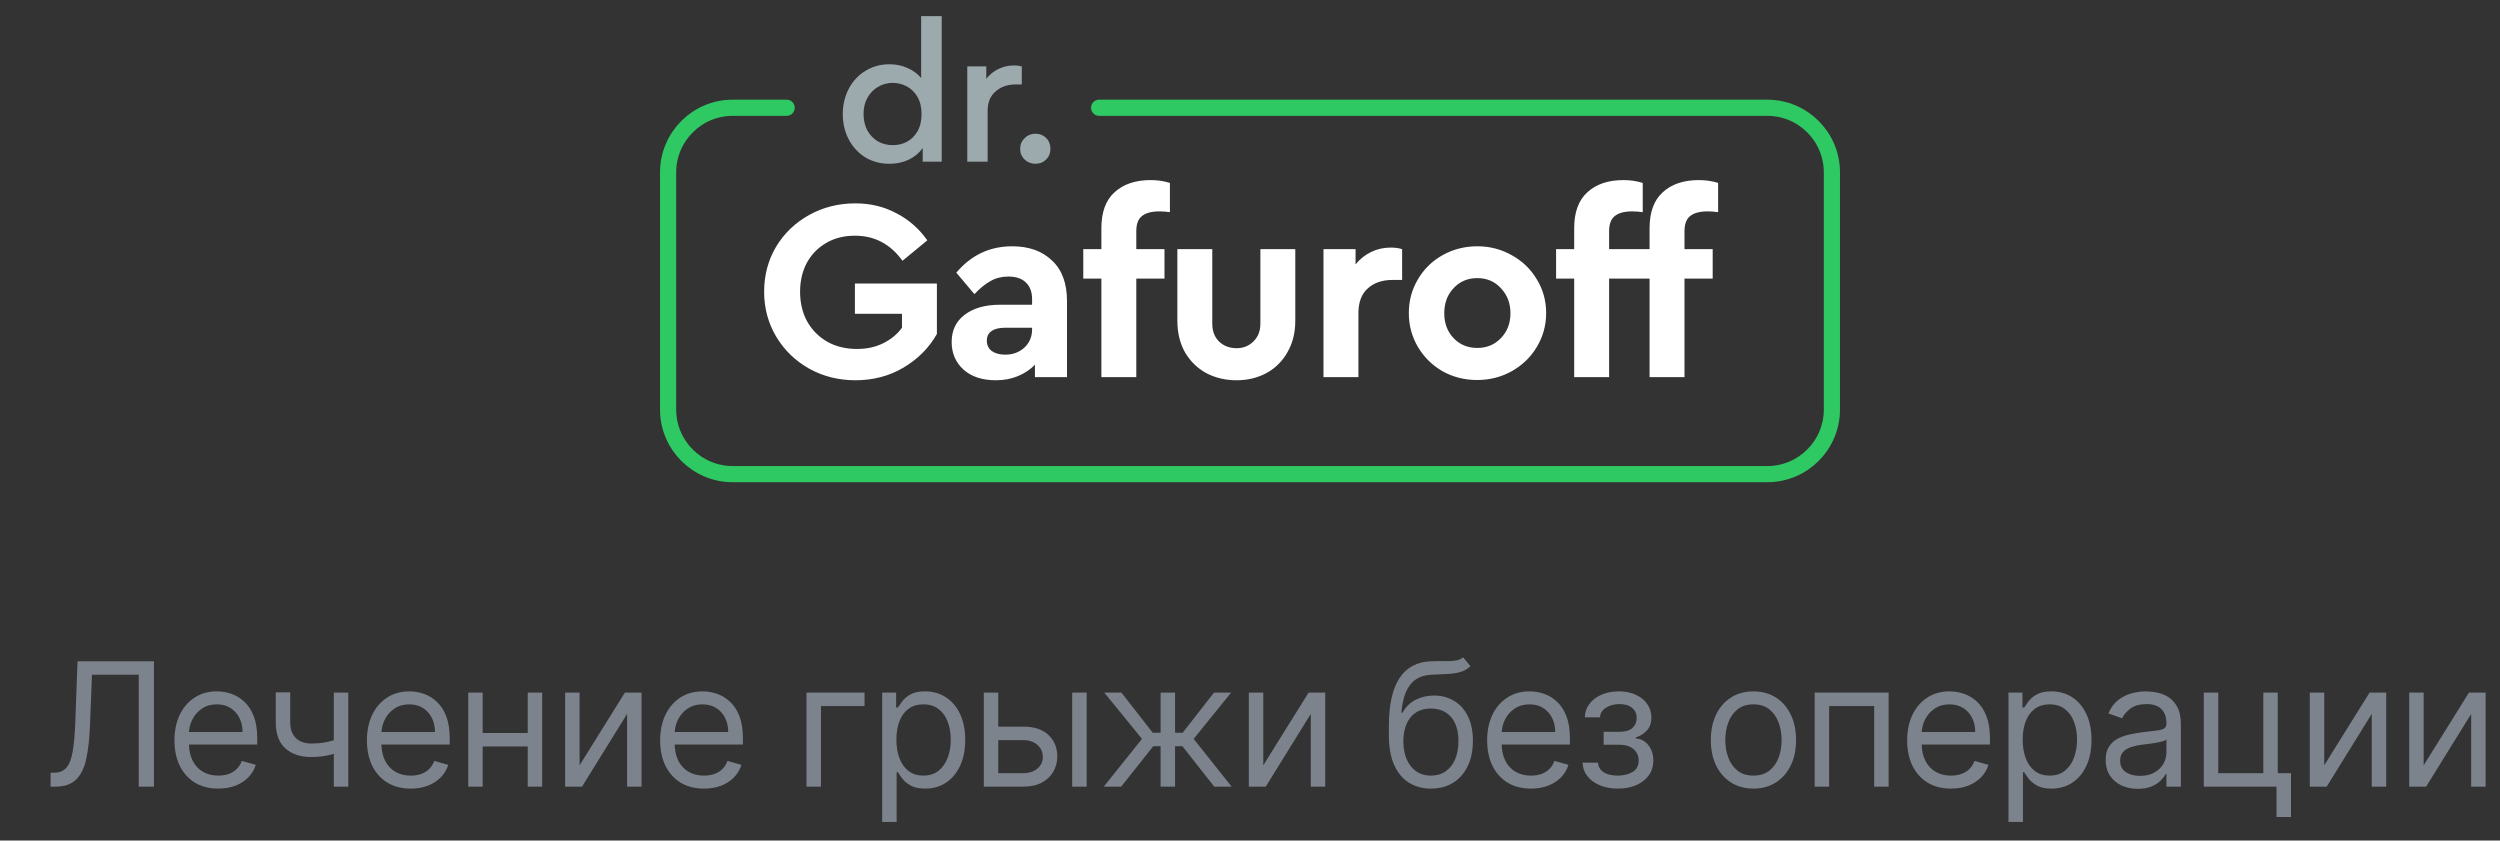
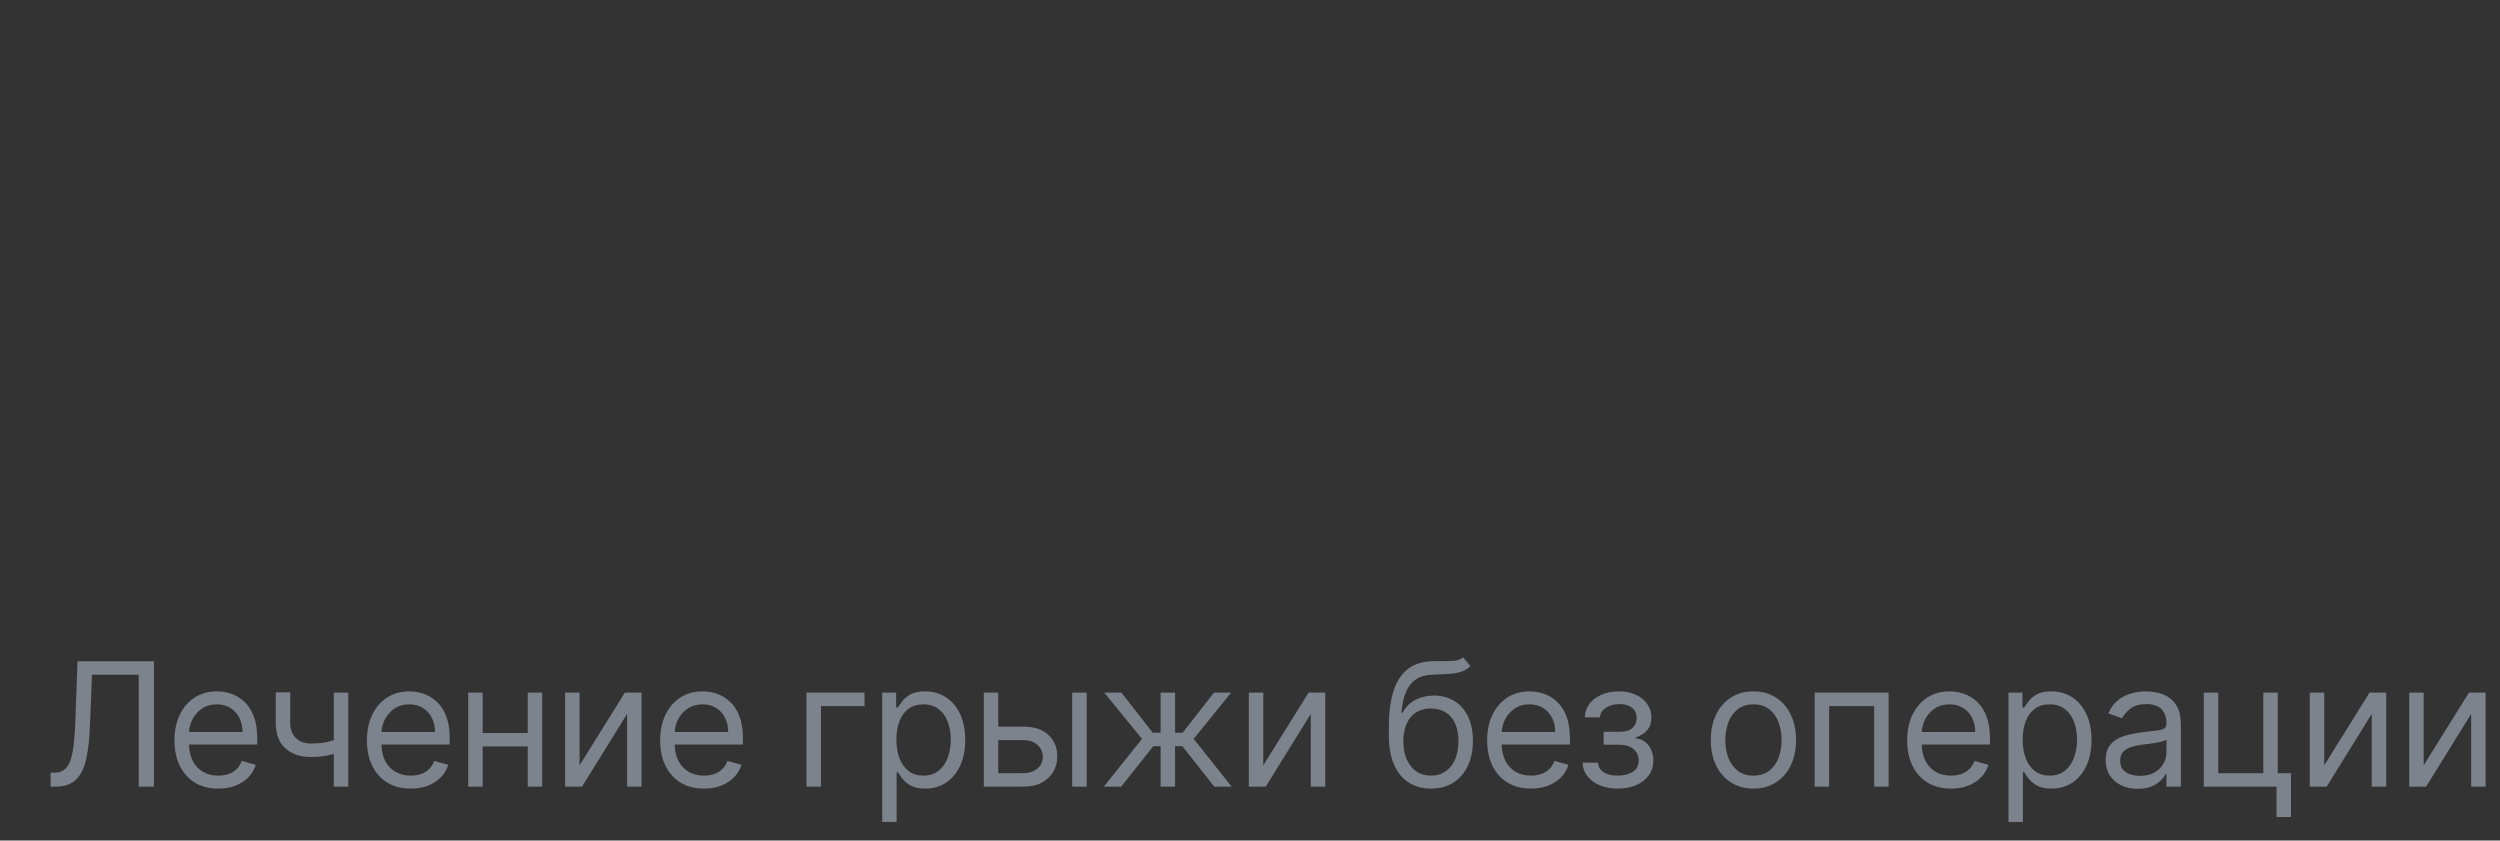
<svg xmlns="http://www.w3.org/2000/svg" width="232" height="78" viewBox="0 0 232 78" fill="none">
  <rect x="0" y="0" width="232" height="78" fill="#333333" stroke="none" />
-   <path d="M102 10H116H164C167.314 10 170 12.686 170 16V38C170 41.314 167.314 44 164 44H68C64.686 44 62 41.314 62 38V16C62 12.686 64.686 10 68 10H73" stroke="#2EC963" stroke-width="1.5" stroke-linecap="round" />
-   <path d="M79.384 35.288C77.816 35.288 76.384 34.928 75.088 34.208C73.808 33.488 72.792 32.504 72.04 31.256C71.288 29.992 70.912 28.6 70.912 27.08C70.912 25.544 71.28 24.152 72.016 22.904C72.768 21.656 73.792 20.672 75.088 19.952C76.384 19.232 77.816 18.872 79.384 18.872C80.776 18.872 82.04 19.176 83.176 19.784C84.328 20.376 85.288 21.216 86.056 22.304L83.752 24.2C82.632 22.648 81.16 21.872 79.336 21.872C78.328 21.872 77.44 22.096 76.672 22.544C75.904 22.992 75.304 23.608 74.872 24.392C74.456 25.176 74.248 26.072 74.248 27.08C74.248 28.104 74.464 29.016 74.896 29.816C75.344 30.616 75.968 31.248 76.768 31.712C77.568 32.16 78.488 32.384 79.528 32.384C80.44 32.384 81.248 32.208 81.952 31.856C82.672 31.504 83.256 31.024 83.704 30.416V29.12H79.336V26.312H86.944V30.992C86.224 32.272 85.192 33.312 83.848 34.112C82.52 34.896 81.032 35.288 79.384 35.288ZM93.93 22.856C95.482 22.856 96.714 23.296 97.626 24.176C98.554 25.04 99.018 26.296 99.018 27.944V35H96.042V33.848C95.61 34.296 95.082 34.648 94.458 34.904C93.85 35.16 93.17 35.288 92.418 35.288C91.154 35.288 90.154 34.96 89.418 34.304C88.682 33.632 88.314 32.776 88.314 31.736C88.314 30.664 88.714 29.824 89.514 29.216C90.33 28.592 91.426 28.28 92.802 28.28H95.778V27.752C95.778 27.096 95.586 26.584 95.202 26.216C94.834 25.848 94.29 25.664 93.57 25.664C92.962 25.664 92.418 25.8 91.938 26.072C91.458 26.328 90.954 26.736 90.426 27.296L88.746 25.304C90.122 23.672 91.85 22.856 93.93 22.856ZM93.282 32.912C93.986 32.912 94.578 32.696 95.058 32.264C95.538 31.816 95.778 31.248 95.778 30.56V30.416H93.234C92.706 30.416 92.298 30.52 92.01 30.728C91.722 30.92 91.578 31.216 91.578 31.616C91.578 32.016 91.73 32.336 92.034 32.576C92.354 32.8 92.77 32.912 93.282 32.912ZM107.608 19.616C106.872 19.616 106.328 19.76 105.976 20.048C105.624 20.32 105.448 20.792 105.448 21.464V23.12H108.064V25.856H105.448V35H102.208V25.856H100.528V23.12H102.208V21.176C102.208 19.688 102.616 18.576 103.432 17.84C104.248 17.088 105.368 16.712 106.792 16.712C107.416 16.712 108.008 16.8 108.568 16.976V19.688C108.216 19.64 107.896 19.616 107.608 19.616ZM114.755 35.288C113.715 35.288 112.771 35.064 111.923 34.616C111.091 34.152 110.435 33.504 109.955 32.672C109.491 31.84 109.259 30.872 109.259 29.768V23.12H112.499V30.032C112.499 30.72 112.707 31.272 113.123 31.688C113.555 32.104 114.099 32.312 114.755 32.312C115.379 32.312 115.899 32.104 116.315 31.688C116.747 31.272 116.963 30.72 116.963 30.032V23.12H120.203V29.768C120.203 30.872 119.963 31.84 119.483 32.672C119.019 33.504 118.371 34.152 117.539 34.616C116.707 35.064 115.779 35.288 114.755 35.288ZM130.117 23.12V25.976H129.253C128.277 25.976 127.501 26.24 126.925 26.768C126.349 27.28 126.061 28.048 126.061 29.072V35H122.821V23.12H125.797V24.536C126.197 24.04 126.677 23.656 127.237 23.384C127.797 23.112 128.405 22.976 129.061 22.976C129.461 22.976 129.813 23.024 130.117 23.12ZM137.075 35.264C135.907 35.264 134.835 34.992 133.859 34.448C132.899 33.888 132.139 33.136 131.579 32.192C131.019 31.232 130.739 30.184 130.739 29.048C130.739 27.912 131.019 26.872 131.579 25.928C132.139 24.968 132.907 24.216 133.883 23.672C134.859 23.128 135.931 22.856 137.099 22.856C138.267 22.856 139.339 23.136 140.315 23.696C141.291 24.24 142.059 24.984 142.619 25.928C143.195 26.872 143.483 27.912 143.483 29.048C143.483 30.184 143.195 31.232 142.619 32.192C142.059 33.136 141.283 33.888 140.291 34.448C139.315 34.992 138.243 35.264 137.075 35.264ZM137.099 32.288C137.979 32.288 138.707 31.984 139.283 31.376C139.875 30.768 140.171 30 140.171 29.072C140.171 28.144 139.875 27.368 139.283 26.744C138.707 26.12 137.979 25.808 137.099 25.808C136.203 25.808 135.467 26.12 134.891 26.744C134.315 27.352 134.027 28.128 134.027 29.072C134.027 30 134.315 30.768 134.891 31.376C135.467 31.984 136.203 32.288 137.099 32.288ZM151.485 19.616C150.749 19.616 150.205 19.76 149.853 20.048C149.501 20.32 149.325 20.792 149.325 21.464V23.12H151.941V25.856H149.325V35H146.085V25.856H144.405V23.12H146.085V21.176C146.085 19.688 146.493 18.576 147.309 17.84C148.125 17.088 149.245 16.712 150.669 16.712C151.293 16.712 151.885 16.8 152.445 16.976V19.688C152.093 19.64 151.773 19.616 151.485 19.616ZM158.481 19.616C157.745 19.616 157.201 19.76 156.849 20.048C156.497 20.32 156.321 20.792 156.321 21.464V23.12H158.937V25.856H156.321V35H153.081V25.856H151.401V23.12H153.081V21.176C153.081 19.688 153.489 18.576 154.305 17.84C155.121 17.088 156.241 16.712 157.665 16.712C158.289 16.712 158.881 16.8 159.441 16.976V19.688C159.089 19.64 158.769 19.616 158.481 19.616Z" fill="white" />
-   <path d="M87.39 1.5V15H85.626V13.74C85.302 14.196 84.87 14.556 84.33 14.82C83.79 15.072 83.19 15.198 82.53 15.198C81.702 15.198 80.958 15 80.298 14.604C79.65 14.196 79.14 13.644 78.768 12.948C78.396 12.24 78.21 11.454 78.21 10.59C78.21 9.726 78.396 8.94 78.768 8.232C79.14 7.524 79.656 6.972 80.316 6.576C80.976 6.168 81.714 5.964 82.53 5.964C83.142 5.964 83.7 6.078 84.204 6.306C84.72 6.522 85.146 6.834 85.482 7.242V1.5H87.39ZM82.854 13.47C83.322 13.47 83.754 13.368 84.15 13.164C84.558 12.948 84.888 12.624 85.14 12.192C85.392 11.76 85.518 11.226 85.518 10.59C85.518 9.954 85.392 9.42 85.14 8.988C84.888 8.556 84.558 8.232 84.15 8.016C83.742 7.8 83.31 7.692 82.854 7.692C82.35 7.692 81.888 7.818 81.468 8.07C81.06 8.31 80.736 8.646 80.496 9.078C80.256 9.51 80.136 10.008 80.136 10.572C80.136 11.136 80.25 11.64 80.478 12.084C80.718 12.516 81.042 12.858 81.45 13.11C81.87 13.35 82.338 13.47 82.854 13.47ZM94.822 6.162V7.836H94.246C93.501 7.836 92.883 8.052 92.391 8.484C91.9 8.904 91.653 9.504 91.653 10.284V15H89.763V6.162H91.528V7.314C91.84 6.918 92.218 6.612 92.662 6.396C93.118 6.18 93.597 6.072 94.102 6.072C94.365 6.072 94.606 6.102 94.822 6.162ZM96.093 15.198C95.697 15.198 95.361 15.066 95.085 14.802C94.809 14.538 94.671 14.208 94.671 13.812C94.671 13.416 94.809 13.086 95.085 12.822C95.361 12.546 95.697 12.408 96.093 12.408C96.489 12.408 96.819 12.54 97.083 12.804C97.347 13.068 97.479 13.404 97.479 13.812C97.479 14.208 97.347 14.538 97.083 14.802C96.819 15.066 96.489 15.198 96.093 15.198Z" fill="#9DAAAD" />
  <path opacity="0.5" d="M4.694 73V71.704H5.035C5.52 71.704 5.897 71.549 6.166 71.239C6.435 70.928 6.628 70.426 6.746 69.733C6.867 69.04 6.948 68.121 6.99 66.977L7.194 61.364H14.285V73H12.876V62.614H8.535L8.354 67.25C8.308 68.47 8.196 69.508 8.018 70.364C7.84 71.22 7.528 71.873 7.081 72.324C6.634 72.775 5.982 73 5.126 73H4.694ZM20.258 73.182C19.417 73.182 18.692 72.996 18.082 72.625C17.476 72.25 17.008 71.727 16.678 71.057C16.353 70.383 16.19 69.599 16.19 68.704C16.19 67.811 16.353 67.023 16.678 66.341C17.008 65.655 17.466 65.121 18.053 64.739C18.644 64.352 19.334 64.159 20.122 64.159C20.576 64.159 21.025 64.235 21.468 64.386C21.911 64.538 22.315 64.784 22.678 65.125C23.042 65.462 23.332 65.909 23.548 66.466C23.764 67.023 23.872 67.708 23.872 68.523V69.091H17.144V67.932H22.508C22.508 67.439 22.409 67 22.212 66.614C22.019 66.227 21.743 65.922 21.383 65.699C21.027 65.475 20.606 65.364 20.122 65.364C19.587 65.364 19.125 65.496 18.735 65.761C18.349 66.023 18.052 66.364 17.843 66.784C17.635 67.204 17.531 67.655 17.531 68.136V68.909C17.531 69.568 17.644 70.127 17.872 70.585C18.103 71.04 18.423 71.386 18.832 71.625C19.241 71.86 19.716 71.977 20.258 71.977C20.61 71.977 20.928 71.928 21.212 71.829C21.5 71.727 21.748 71.576 21.957 71.375C22.165 71.171 22.326 70.917 22.44 70.614L23.735 70.977C23.599 71.417 23.37 71.803 23.048 72.136C22.726 72.466 22.328 72.724 21.855 72.909C21.381 73.091 20.849 73.182 20.258 73.182ZM32.319 64.273V73H30.978V64.273H32.319ZM31.796 68.432V69.682C31.493 69.796 31.192 69.896 30.892 69.983C30.593 70.066 30.279 70.133 29.949 70.182C29.62 70.227 29.258 70.25 28.864 70.25C27.875 70.25 27.082 69.983 26.483 69.449C25.889 68.915 25.591 68.114 25.591 67.046V64.25H26.932V67.046C26.932 67.492 27.017 67.86 27.188 68.148C27.358 68.436 27.589 68.65 27.881 68.79C28.173 68.93 28.5 69 28.864 69C29.432 69 29.945 68.949 30.404 68.847C30.866 68.74 31.33 68.602 31.796 68.432ZM38.118 73.182C37.277 73.182 36.552 72.996 35.942 72.625C35.336 72.25 34.868 71.727 34.538 71.057C34.213 70.383 34.05 69.599 34.05 68.704C34.05 67.811 34.213 67.023 34.538 66.341C34.868 65.655 35.326 65.121 35.913 64.739C36.504 64.352 37.194 64.159 37.982 64.159C38.436 64.159 38.885 64.235 39.328 64.386C39.771 64.538 40.175 64.784 40.538 65.125C40.902 65.462 41.192 65.909 41.408 66.466C41.624 67.023 41.732 67.708 41.732 68.523V69.091H35.004V67.932H40.368C40.368 67.439 40.269 67 40.072 66.614C39.879 66.227 39.603 65.922 39.243 65.699C38.887 65.475 38.466 65.364 37.982 65.364C37.447 65.364 36.985 65.496 36.595 65.761C36.209 66.023 35.911 66.364 35.703 66.784C35.495 67.204 35.391 67.655 35.391 68.136V68.909C35.391 69.568 35.504 70.127 35.732 70.585C35.963 71.04 36.283 71.386 36.692 71.625C37.101 71.86 37.576 71.977 38.118 71.977C38.47 71.977 38.788 71.928 39.072 71.829C39.36 71.727 39.608 71.576 39.817 71.375C40.025 71.171 40.186 70.917 40.3 70.614L41.595 70.977C41.459 71.417 41.23 71.803 40.908 72.136C40.586 72.466 40.188 72.724 39.715 72.909C39.241 73.091 38.709 73.182 38.118 73.182ZM49.292 68.023V69.273H44.474V68.023H49.292ZM44.792 64.273V73H43.451V64.273H44.792ZM50.315 64.273V73H48.974V64.273H50.315ZM53.785 71.023L57.989 64.273H59.535V73H58.194V66.25L54.012 73H52.444V64.273H53.785V71.023ZM65.33 73.182C64.489 73.182 63.764 72.996 63.154 72.625C62.548 72.25 62.08 71.727 61.75 71.057C61.425 70.383 61.262 69.599 61.262 68.704C61.262 67.811 61.425 67.023 61.75 66.341C62.08 65.655 62.538 65.121 63.125 64.739C63.716 64.352 64.406 64.159 65.193 64.159C65.648 64.159 66.097 64.235 66.54 64.386C66.983 64.538 67.387 64.784 67.75 65.125C68.114 65.462 68.404 65.909 68.62 66.466C68.835 67.023 68.943 67.708 68.943 68.523V69.091H62.216V67.932H67.58C67.58 67.439 67.481 67 67.284 66.614C67.091 66.227 66.815 65.922 66.455 65.699C66.099 65.475 65.678 65.364 65.193 65.364C64.659 65.364 64.197 65.496 63.807 65.761C63.421 66.023 63.123 66.364 62.915 66.784C62.707 67.204 62.602 67.655 62.602 68.136V68.909C62.602 69.568 62.716 70.127 62.943 70.585C63.175 71.04 63.495 71.386 63.904 71.625C64.313 71.86 64.788 71.977 65.33 71.977C65.682 71.977 66 71.928 66.284 71.829C66.572 71.727 66.82 71.576 67.029 71.375C67.237 71.171 67.398 70.917 67.512 70.614L68.807 70.977C68.671 71.417 68.442 71.803 68.12 72.136C67.798 72.466 67.4 72.724 66.926 72.909C66.453 73.091 65.921 73.182 65.33 73.182ZM80.23 64.273V65.523H76.184V73H74.843V64.273H80.23ZM81.867 76.273V64.273H83.162V65.659H83.322C83.42 65.508 83.556 65.314 83.731 65.079C83.909 64.841 84.162 64.629 84.492 64.443C84.825 64.254 85.276 64.159 85.844 64.159C86.579 64.159 87.227 64.343 87.787 64.71C88.348 65.078 88.785 65.599 89.1 66.273C89.414 66.947 89.572 67.742 89.572 68.659C89.572 69.583 89.414 70.385 89.1 71.062C88.785 71.737 88.35 72.26 87.793 72.631C87.236 72.998 86.594 73.182 85.867 73.182C85.306 73.182 84.858 73.089 84.52 72.903C84.183 72.714 83.924 72.5 83.742 72.261C83.56 72.019 83.42 71.818 83.322 71.659H83.208V76.273H81.867ZM83.185 68.636C83.185 69.296 83.282 69.877 83.475 70.381C83.668 70.881 83.95 71.273 84.322 71.557C84.693 71.837 85.147 71.977 85.685 71.977C86.246 71.977 86.714 71.829 87.089 71.534C87.467 71.235 87.751 70.833 87.941 70.329C88.134 69.822 88.231 69.258 88.231 68.636C88.231 68.023 88.136 67.47 87.947 66.977C87.761 66.481 87.479 66.089 87.1 65.801C86.725 65.51 86.253 65.364 85.685 65.364C85.14 65.364 84.681 65.502 84.31 65.778C83.939 66.051 83.659 66.434 83.469 66.926C83.28 67.415 83.185 67.985 83.185 68.636ZM92.456 67.432H94.956C95.979 67.432 96.761 67.691 97.303 68.21C97.844 68.729 98.115 69.386 98.115 70.182C98.115 70.704 97.994 71.18 97.751 71.608C97.509 72.032 97.153 72.371 96.683 72.625C96.214 72.875 95.638 73 94.956 73H91.297V64.273H92.638V71.75H94.956C95.486 71.75 95.922 71.61 96.263 71.329C96.604 71.049 96.774 70.689 96.774 70.25C96.774 69.788 96.604 69.411 96.263 69.119C95.922 68.828 95.486 68.682 94.956 68.682H92.456V67.432ZM99.501 73V64.273H100.842V73H99.501ZM102.432 73L105.977 68.568L102.477 64.273H104.068L106.977 68H107.704V64.273H109.045V68H109.75L112.659 64.273H114.25L110.772 68.568L114.295 73H112.682L109.727 69.25H109.045V73H107.704V69.25H107.022L104.045 73H102.432ZM117.232 71.023L121.437 64.273H122.982V73H121.641V66.25L117.46 73H115.891V64.273H117.232V71.023ZM135.775 61L136.457 61.818C136.192 62.076 135.885 62.256 135.537 62.358C135.188 62.46 134.794 62.523 134.355 62.545C133.916 62.568 133.427 62.591 132.889 62.614C132.283 62.636 131.781 62.784 131.383 63.057C130.986 63.33 130.679 63.724 130.463 64.239C130.247 64.754 130.109 65.386 130.048 66.136H130.162C130.457 65.591 130.866 65.189 131.389 64.932C131.912 64.674 132.472 64.546 133.071 64.546C133.753 64.546 134.366 64.704 134.912 65.023C135.457 65.341 135.889 65.812 136.207 66.438C136.525 67.062 136.685 67.833 136.685 68.75C136.685 69.663 136.522 70.451 136.196 71.114C135.874 71.776 135.421 72.288 134.838 72.648C134.258 73.004 133.579 73.182 132.798 73.182C132.018 73.182 131.334 72.998 130.747 72.631C130.16 72.26 129.704 71.71 129.378 70.983C129.052 70.252 128.889 69.349 128.889 68.273V67.341C128.889 65.398 129.219 63.924 129.878 62.92C130.541 61.917 131.537 61.398 132.866 61.364C133.336 61.349 133.755 61.345 134.122 61.352C134.489 61.36 134.81 61.343 135.082 61.301C135.355 61.26 135.586 61.159 135.775 61ZM132.798 71.977C133.325 71.977 133.777 71.845 134.156 71.579C134.539 71.314 134.832 70.941 135.037 70.46C135.241 69.975 135.344 69.405 135.344 68.75C135.344 68.114 135.239 67.572 135.031 67.125C134.827 66.678 134.533 66.337 134.15 66.102C133.768 65.867 133.31 65.75 132.775 65.75C132.385 65.75 132.035 65.816 131.724 65.949C131.414 66.081 131.149 66.276 130.929 66.534C130.709 66.792 130.539 67.106 130.418 67.477C130.3 67.849 130.238 68.273 130.23 68.75C130.23 69.727 130.459 70.51 130.918 71.097C131.376 71.684 132.003 71.977 132.798 71.977ZM142.075 73.182C141.234 73.182 140.509 72.996 139.899 72.625C139.293 72.25 138.825 71.727 138.495 71.057C138.17 70.383 138.007 69.599 138.007 68.704C138.007 67.811 138.17 67.023 138.495 66.341C138.825 65.655 139.283 65.121 139.87 64.739C140.461 64.352 141.151 64.159 141.938 64.159C142.393 64.159 142.842 64.235 143.285 64.386C143.728 64.538 144.132 64.784 144.495 65.125C144.859 65.462 145.149 65.909 145.365 66.466C145.58 67.023 145.688 67.708 145.688 68.523V69.091H138.961V67.932H144.325C144.325 67.439 144.226 67 144.029 66.614C143.836 66.227 143.56 65.922 143.2 65.699C142.844 65.475 142.423 65.364 141.938 65.364C141.404 65.364 140.942 65.496 140.552 65.761C140.166 66.023 139.868 66.364 139.66 66.784C139.452 67.204 139.348 67.655 139.348 68.136V68.909C139.348 69.568 139.461 70.127 139.688 70.585C139.92 71.04 140.24 71.386 140.649 71.625C141.058 71.86 141.533 71.977 142.075 71.977C142.427 71.977 142.745 71.928 143.029 71.829C143.317 71.727 143.565 71.576 143.774 71.375C143.982 71.171 144.143 70.917 144.257 70.614L145.552 70.977C145.416 71.417 145.187 71.803 144.865 72.136C144.543 72.466 144.145 72.724 143.671 72.909C143.198 73.091 142.666 73.182 142.075 73.182ZM146.863 70.773H148.295C148.325 71.167 148.503 71.466 148.829 71.671C149.158 71.875 149.586 71.977 150.113 71.977C150.651 71.977 151.111 71.867 151.493 71.648C151.876 71.424 152.067 71.064 152.067 70.568C152.067 70.276 151.995 70.023 151.851 69.807C151.707 69.587 151.505 69.417 151.243 69.296C150.982 69.174 150.673 69.114 150.317 69.114H148.817V67.909H150.317C150.851 67.909 151.245 67.788 151.499 67.546C151.757 67.303 151.885 67 151.885 66.636C151.885 66.246 151.747 65.934 151.471 65.699C151.194 65.46 150.802 65.341 150.295 65.341C149.783 65.341 149.357 65.456 149.016 65.688C148.675 65.915 148.495 66.208 148.476 66.568H147.067C147.082 66.099 147.226 65.684 147.499 65.324C147.772 64.96 148.143 64.676 148.613 64.472C149.082 64.263 149.62 64.159 150.226 64.159C150.84 64.159 151.372 64.267 151.823 64.483C152.278 64.695 152.628 64.985 152.874 65.352C153.124 65.716 153.249 66.129 153.249 66.591C153.249 67.083 153.111 67.481 152.834 67.784C152.558 68.087 152.211 68.303 151.795 68.432V68.523C152.124 68.546 152.41 68.651 152.653 68.841C152.899 69.026 153.09 69.271 153.226 69.574C153.363 69.873 153.431 70.204 153.431 70.568C153.431 71.099 153.289 71.561 153.005 71.954C152.721 72.345 152.331 72.648 151.834 72.864C151.338 73.076 150.772 73.182 150.135 73.182C149.518 73.182 148.965 73.081 148.476 72.881C147.988 72.676 147.599 72.394 147.312 72.034C147.028 71.671 146.878 71.25 146.863 70.773ZM162.72 73.182C161.932 73.182 161.241 72.994 160.646 72.619C160.055 72.244 159.593 71.72 159.26 71.046C158.93 70.371 158.765 69.583 158.765 68.682C158.765 67.773 158.93 66.979 159.26 66.301C159.593 65.623 160.055 65.097 160.646 64.722C161.241 64.347 161.932 64.159 162.72 64.159C163.508 64.159 164.197 64.347 164.788 64.722C165.383 65.097 165.845 65.623 166.174 66.301C166.508 66.979 166.674 67.773 166.674 68.682C166.674 69.583 166.508 70.371 166.174 71.046C165.845 71.72 165.383 72.244 164.788 72.619C164.197 72.994 163.508 73.182 162.72 73.182ZM162.72 71.977C163.318 71.977 163.811 71.824 164.197 71.517C164.584 71.21 164.87 70.807 165.055 70.307C165.241 69.807 165.334 69.265 165.334 68.682C165.334 68.099 165.241 67.555 165.055 67.051C164.87 66.547 164.584 66.14 164.197 65.829C163.811 65.519 163.318 65.364 162.72 65.364C162.121 65.364 161.629 65.519 161.243 65.829C160.856 66.14 160.57 66.547 160.385 67.051C160.199 67.555 160.106 68.099 160.106 68.682C160.106 69.265 160.199 69.807 160.385 70.307C160.57 70.807 160.856 71.21 161.243 71.517C161.629 71.824 162.121 71.977 162.72 71.977ZM168.401 73V64.273H175.265V73H173.924V65.523H169.742V73H168.401ZM181.053 73.182C180.212 73.182 179.487 72.996 178.877 72.625C178.271 72.25 177.803 71.727 177.473 71.057C177.148 70.383 176.985 69.599 176.985 68.704C176.985 67.811 177.148 67.023 177.473 66.341C177.803 65.655 178.261 65.121 178.848 64.739C179.439 64.352 180.129 64.159 180.917 64.159C181.371 64.159 181.82 64.235 182.263 64.386C182.706 64.538 183.11 64.784 183.473 65.125C183.837 65.462 184.127 65.909 184.343 66.466C184.559 67.023 184.667 67.708 184.667 68.523V69.091H177.939V67.932H183.303C183.303 67.439 183.204 67 183.007 66.614C182.814 66.227 182.538 65.922 182.178 65.699C181.822 65.475 181.401 65.364 180.917 65.364C180.382 65.364 179.92 65.496 179.53 65.761C179.144 66.023 178.846 66.364 178.638 66.784C178.43 67.204 178.326 67.655 178.326 68.136V68.909C178.326 69.568 178.439 70.127 178.667 70.585C178.898 71.04 179.218 71.386 179.627 71.625C180.036 71.86 180.511 71.977 181.053 71.977C181.405 71.977 181.723 71.928 182.007 71.829C182.295 71.727 182.543 71.576 182.752 71.375C182.96 71.171 183.121 70.917 183.235 70.614L184.53 70.977C184.394 71.417 184.165 71.803 183.843 72.136C183.521 72.466 183.123 72.724 182.65 72.909C182.176 73.091 181.644 73.182 181.053 73.182ZM186.386 76.273V64.273H187.682V65.659H187.841C187.939 65.508 188.076 65.314 188.25 65.079C188.428 64.841 188.682 64.629 189.011 64.443C189.345 64.254 189.795 64.159 190.364 64.159C191.098 64.159 191.746 64.343 192.307 64.71C192.867 65.078 193.305 65.599 193.619 66.273C193.934 66.947 194.091 67.742 194.091 68.659C194.091 69.583 193.934 70.385 193.619 71.062C193.305 71.737 192.869 72.26 192.312 72.631C191.756 72.998 191.114 73.182 190.386 73.182C189.826 73.182 189.377 73.089 189.04 72.903C188.703 72.714 188.443 72.5 188.261 72.261C188.08 72.019 187.939 71.818 187.841 71.659H187.727V76.273H186.386ZM187.705 68.636C187.705 69.296 187.801 69.877 187.994 70.381C188.187 70.881 188.47 71.273 188.841 71.557C189.212 71.837 189.667 71.977 190.205 71.977C190.765 71.977 191.233 71.829 191.608 71.534C191.987 71.235 192.271 70.833 192.46 70.329C192.653 69.822 192.75 69.258 192.75 68.636C192.75 68.023 192.655 67.47 192.466 66.977C192.28 66.481 191.998 66.089 191.619 65.801C191.244 65.51 190.773 65.364 190.205 65.364C189.659 65.364 189.201 65.502 188.83 65.778C188.458 66.051 188.178 66.434 187.989 66.926C187.799 67.415 187.705 67.985 187.705 68.636ZM198.385 73.204C197.831 73.204 197.33 73.1 196.879 72.892C196.428 72.68 196.07 72.375 195.805 71.977C195.54 71.576 195.407 71.091 195.407 70.523C195.407 70.023 195.506 69.617 195.703 69.307C195.9 68.992 196.163 68.746 196.492 68.568C196.822 68.39 197.186 68.258 197.583 68.171C197.985 68.079 198.388 68.008 198.794 67.954C199.324 67.886 199.754 67.835 200.083 67.801C200.417 67.763 200.659 67.701 200.811 67.614C200.966 67.526 201.044 67.375 201.044 67.159V67.114C201.044 66.553 200.89 66.117 200.583 65.807C200.28 65.496 199.82 65.341 199.203 65.341C198.563 65.341 198.061 65.481 197.697 65.761C197.333 66.042 197.078 66.341 196.93 66.659L195.657 66.204C195.885 65.674 196.188 65.261 196.566 64.966C196.949 64.667 197.366 64.458 197.816 64.341C198.271 64.22 198.718 64.159 199.157 64.159C199.438 64.159 199.76 64.193 200.123 64.261C200.491 64.326 200.845 64.46 201.186 64.665C201.53 64.869 201.816 65.178 202.044 65.591C202.271 66.004 202.385 66.557 202.385 67.25V73H201.044V71.818H200.975C200.885 72.008 200.733 72.21 200.521 72.426C200.309 72.642 200.027 72.826 199.674 72.977C199.322 73.129 198.892 73.204 198.385 73.204ZM198.589 72C199.119 72 199.566 71.896 199.93 71.688C200.297 71.479 200.574 71.21 200.76 70.881C200.949 70.551 201.044 70.204 201.044 69.841V68.614C200.987 68.682 200.862 68.744 200.669 68.801C200.479 68.854 200.26 68.901 200.01 68.943C199.763 68.981 199.523 69.015 199.288 69.046C199.057 69.072 198.869 69.095 198.725 69.114C198.377 69.159 198.051 69.233 197.748 69.335C197.449 69.434 197.206 69.583 197.021 69.784C196.839 69.981 196.748 70.25 196.748 70.591C196.748 71.057 196.921 71.409 197.265 71.648C197.614 71.883 198.055 72 198.589 72ZM211.376 64.273V71.75H212.603V75.818H211.262V73H204.512V64.273H205.853V71.75H210.035V64.273H211.376ZM215.689 71.023L219.894 64.273H221.439V73H220.098V66.25L215.916 73H214.348V64.273H215.689V71.023ZM224.916 71.023L229.121 64.273H230.666V73H229.325V66.25L225.143 73H223.575V64.273H224.916V71.023Z" fill="#C7D5E6" />
</svg>